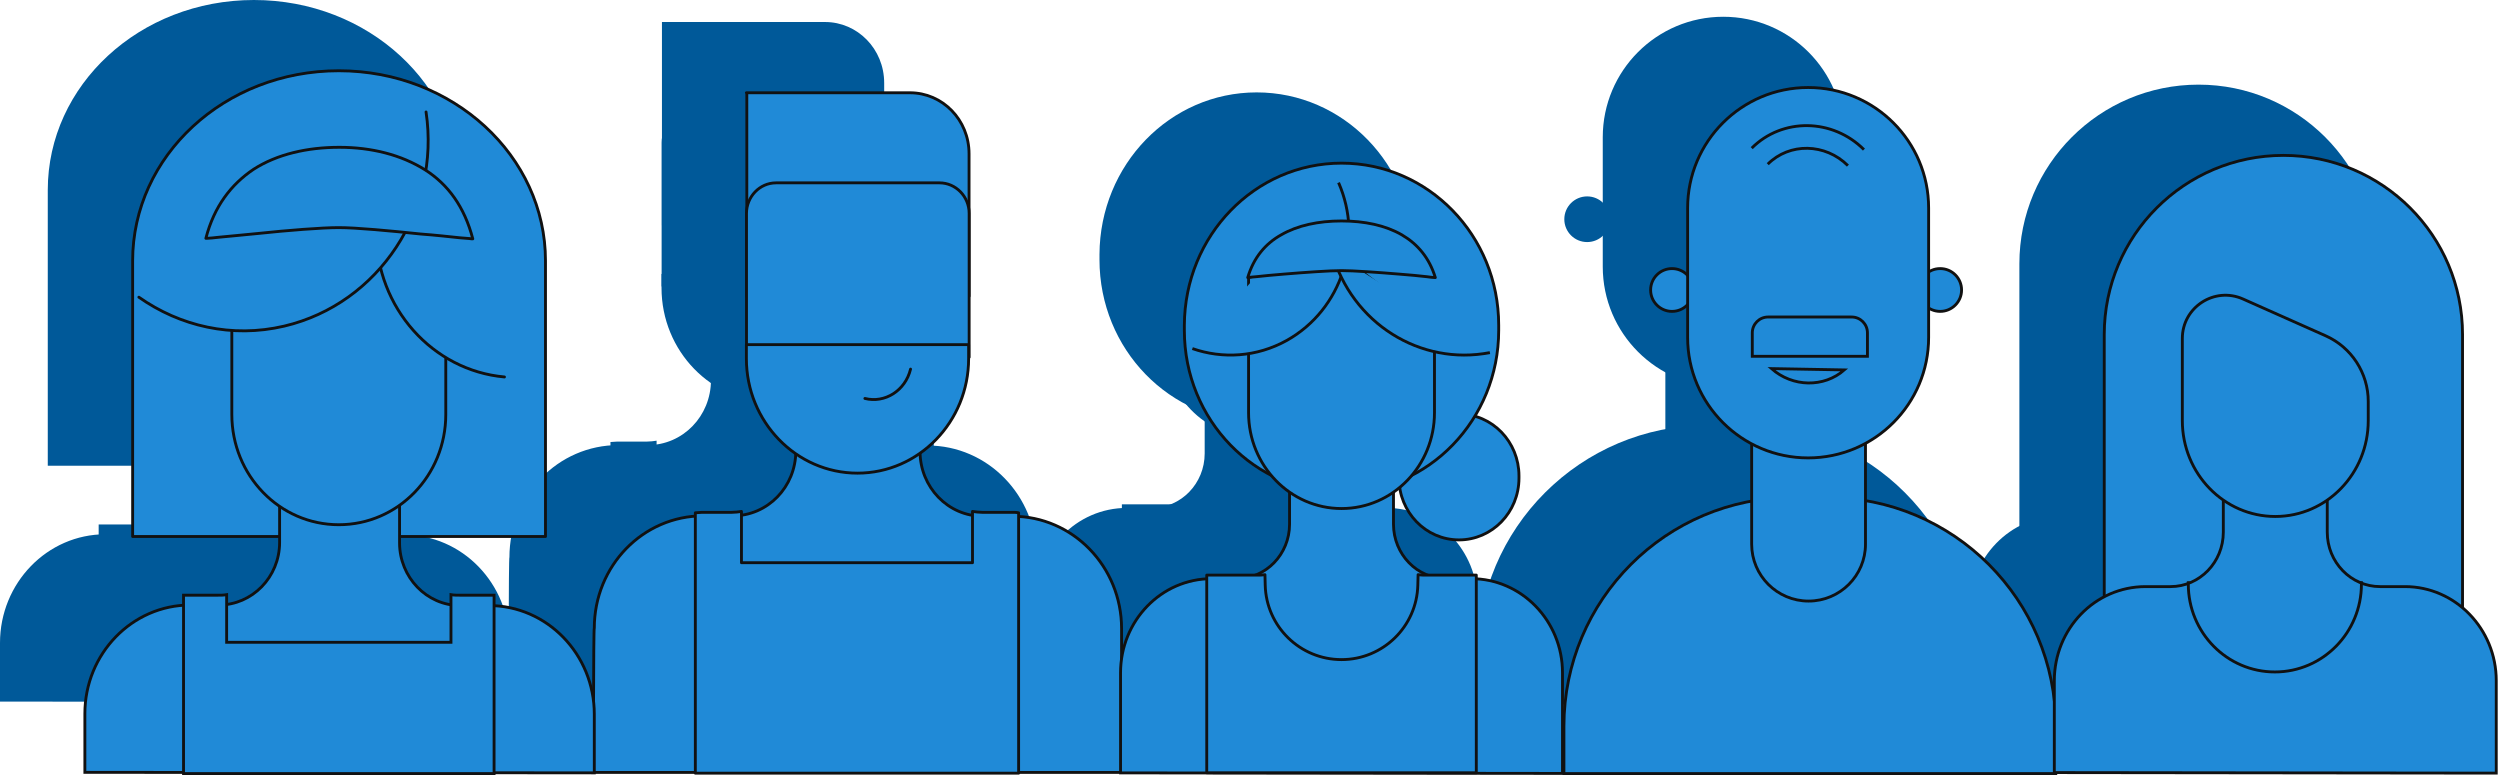
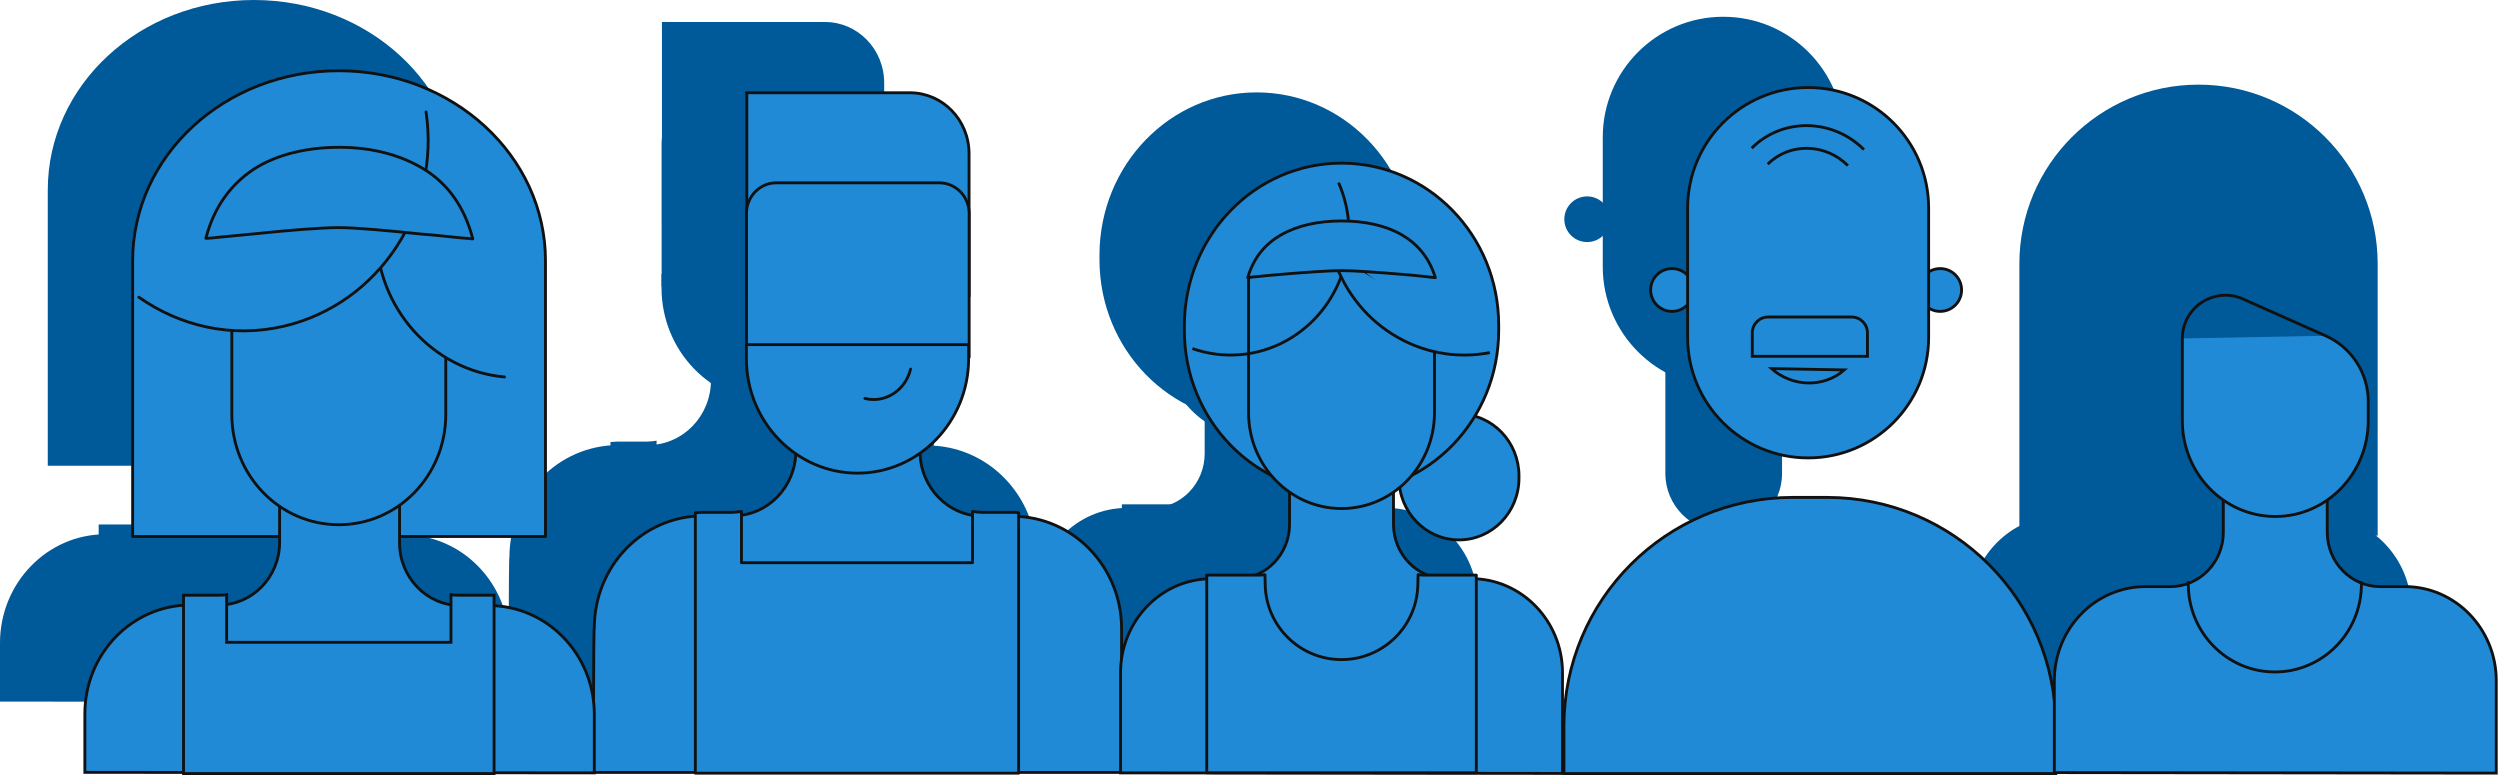
<svg xmlns="http://www.w3.org/2000/svg" width="869" height="270" viewBox="0 0 869 270" fill="none">
  <path d="M176.781 243.909H360.36V193.921C360.36 172.271 343.324 154.861 322.469 154.861H312.189C299.999 154.861 290.306 144.717 290.306 132.302V107.473H247.129V132.151C247.129 144.717 237.289 154.709 225.246 154.709H214.966C193.964 154.709 177.075 172.12 177.075 193.77C176.781 193.013 176.781 243.909 176.781 243.909Z" fill="#005999" />
  <path d="M229.945 7.651H286.781C298.09 7.651 307.342 17.038 307.342 28.847V78.354H230.092V7.651H229.945Z" fill="#005999" />
  <path d="M229.979 49.567V99.577H307.375V49.567C307.375 43.662 302.676 38.969 297.095 38.969H240.259C234.531 38.969 229.979 43.814 229.979 49.567Z" fill="#005999" />
  <path d="M307.804 171.003H308.539V170.222V153.184C309.716 153.341 310.746 153.497 311.922 153.497H322.218C322.954 153.497 323.836 153.497 324.572 153.653V170.378V244.169H212.198V170.378V153.653C212.934 153.653 213.669 153.497 214.552 153.497H224.848C226.024 153.497 227.201 153.341 228.231 153.184V170.222V171.003H228.966H307.804Z" fill="#005999" />
  <path d="M268.569 139.872C247.274 139.872 229.944 122.007 229.944 100.054V95.21H307.194V100.054C307.194 122.007 289.864 139.872 268.569 139.872Z" fill="#005999" />
  <path d="M287.012 103.71C285.198 111.202 278.093 115.665 271.139 113.912L287.012 103.71Z" fill="#005999" />
  <path d="M88.268 0C127.98 0 160.111 29.587 160.111 66.06V161.893H16.606V66.06C16.606 29.587 48.556 0 88.268 0Z" fill="#005999" />
  <path d="M177.079 223.672V244.055L0 243.869V223.486C0 202.645 16.426 185.711 36.643 185.711H46.571C58.124 185.711 67.691 176.035 67.691 163.939V140.12H109.388V164.125C109.388 176.035 118.775 185.897 130.508 185.897H140.436C160.653 185.897 177.079 202.831 177.079 223.672Z" fill="#005999" />
  <path d="M88.269 157.799C67.691 157.799 51.084 140.679 51.084 119.466V68.107H125.453V119.466C125.453 140.679 108.847 157.799 88.269 157.799Z" fill="#005999" />
  <path d="M126.356 198.675H127.259V197.744V182.113C128.342 182.299 129.244 182.299 130.327 182.299H140.255C140.977 182.299 141.699 182.299 142.241 182.299V197.744V244.308H34.297V197.744V182.299C35.019 182.299 35.741 182.299 36.282 182.299H46.21C47.294 182.299 48.196 182.299 49.279 182.113V197.744V198.675H50.182H126.356Z" fill="#005999" />
  <path d="M115.887 19.91C106.861 29.029 101.266 41.868 101.266 56.011C101.266 82.434 120.941 104.206 145.851 106.439" fill="#005999" />
  <path d="M18.773 78.714C33.034 88.762 51.084 93.042 69.316 88.762C102.349 80.947 123.649 48.196 118.595 14.329" fill="#005999" />
  <path d="M118.233 34.426C126.176 39.45 131.952 47.265 134.84 58.431C134.659 58.431 134.659 58.431 134.479 58.431C133.396 58.245 131.952 58.245 130.327 58.058C126.717 57.686 121.843 57.128 116.789 56.756C106.139 55.639 94.225 54.523 88.269 54.523C82.493 54.523 70.579 55.453 60.109 56.57C54.875 57.128 50.001 57.5 46.571 57.872C44.766 58.058 43.322 58.245 42.42 58.245C42.239 58.245 42.059 58.245 42.059 58.245C44.947 47.079 50.904 39.45 58.665 34.239C66.788 29.029 77.258 26.61 88.449 26.61C99.641 26.61 109.93 29.215 118.233 34.426Z" fill="#005999" />
-   <path d="M513.621 227.802C513.621 183.619 549.438 147.802 593.621 147.802H605.58C649.762 147.802 685.58 183.619 685.58 227.802V244.804H513.621V227.802Z" fill="#005999" />
  <path d="M619.442 164.557V123.11C619.442 111.909 610.361 102.828 599.159 102.828C587.958 102.828 578.877 111.909 578.877 123.11V164.557C578.877 175.758 587.958 184.839 599.159 184.839C610.361 184.839 619.442 175.758 619.442 164.557Z" fill="#005999" />
  <circle cx="551.693" cy="76.205" r="7.937" fill="#005999" />
  <circle cx="644.905" cy="76.205" r="7.937" fill="#005999" />
  <path d="M557.118 47.713C557.118 24.579 575.872 5.826 599.005 5.826C622.139 5.826 640.893 24.579 640.893 47.713V92.687C640.893 115.821 622.139 134.574 599.005 134.574C575.872 134.574 557.118 115.821 557.118 92.687V47.713Z" fill="#005999" />
  <path d="M612.836 103.514C605.281 111.069 592.806 110.842 584.972 103.007L612.836 103.514Z" fill="#005999" />
  <path d="M579.097 91.098C579.097 87.784 581.783 85.098 585.097 85.098H614.122C617.436 85.098 620.122 87.784 620.122 91.098V99.75H579.097V91.098Z" fill="#005999" />
  <path d="M477.64 119.322C489.243 119.322 498.495 129.011 498.495 140.821V141.578C498.495 153.538 489.096 163.076 477.64 163.076C466.038 163.076 456.786 153.387 456.786 141.578V140.821C456.639 129.011 466.038 119.322 477.64 119.322Z" fill="#005999" />
  <path d="M513.621 209.252V244.252L360.002 244.06V209.252C360.002 191.236 374.101 176.55 391.724 176.55H400.389C410.523 176.55 418.747 168.072 418.747 157.625V136.884H454.875V157.625C454.875 168.072 463.1 176.55 473.233 176.55H481.898C499.375 176.55 513.621 191.236 513.621 209.252Z" fill="#005999" />
  <path d="M436.813 32.117C466.92 32.117 491.446 57.249 491.446 88.437V90.254C491.446 121.291 467.066 146.574 436.813 146.574C406.706 146.574 382.18 121.442 382.18 90.254V88.437C382.327 57.249 406.706 32.117 436.813 32.117Z" fill="#005999" />
  <path d="M469.122 89.359V118.868C469.122 137.187 454.729 152.175 436.812 152.175C419.041 152.175 404.502 137.338 404.502 118.868V71.854" fill="#005999" />
  <path d="M436.811 204.686C451.207 204.686 462.976 193.206 463.334 178.814L463.425 175.163C464.306 175.314 465.187 175.314 466.068 175.314H481.898C482.486 175.314 483.073 175.314 483.66 175.314V244.022H389.962V175.314C390.549 175.314 391.137 175.314 391.724 175.314H407.554C408.435 175.314 409.316 175.314 410.197 175.163L410.288 178.814C410.646 193.206 422.415 204.686 436.811 204.686Z" fill="#005999" />
  <path d="M384.97 96.572C395.397 100.206 407.293 99.6 417.867 93.695C436.959 82.946 444.596 59.025 435.784 38.889" fill="#005999" />
  <path d="M488.388 97.967C464.302 102.66 440.364 87.823 433.461 63.145L488.388 97.967Z" fill="#005999" />
  <path d="M457.814 57.057C463.248 60.237 467.36 65.081 469.416 71.894C468.682 71.894 467.654 71.743 466.479 71.591C463.982 71.289 460.604 70.986 456.786 70.683C449.443 70.078 440.925 69.472 436.813 69.472C432.7 69.472 424.182 70.078 416.839 70.683C413.168 70.986 409.79 71.289 407.146 71.591C405.824 71.743 404.796 71.743 404.209 71.894C406.265 64.93 410.377 60.085 415.811 57.057C421.539 53.726 428.882 52.212 436.813 52.212C444.743 52.212 452.086 53.726 457.814 57.057Z" fill="#005999" />
  <path d="M701.936 91.691C701.936 57.3 729.815 29.421 764.206 29.421C798.598 29.421 826.477 57.3 826.477 91.691V186.197H701.936V91.691Z" fill="#005999" />
  <path d="M838.199 212.013V244.146L684.58 243.954V212.013C684.58 193.996 698.679 179.311 716.302 179.311H724.967C735.101 179.311 743.325 170.832 743.325 160.386V139.644H779.454V160.386C779.454 170.832 787.678 179.311 797.811 179.311H806.476C823.953 179.311 838.199 193.996 838.199 212.013Z" fill="#005999" />
-   <path d="M778.866 92.115C787.887 96.13 793.699 105.08 793.699 114.954V121.628C793.699 139.947 779.306 154.935 761.389 154.935C743.619 154.935 729.079 140.098 729.079 121.628V93.048" fill="#005999" />
  <path d="M206.281 268.503H389.86V218.515C389.86 196.865 372.824 179.454 351.969 179.454H341.689C329.499 179.454 319.806 169.31 319.806 156.896V132.066H276.629V156.744C276.629 169.31 266.789 179.303 254.746 179.303H244.466C223.464 179.303 206.575 196.714 206.575 218.363C206.281 217.606 206.281 268.503 206.281 268.503Z" fill="#208AD7" stroke="#111111" stroke-linecap="round" stroke-linejoin="round" />
  <path d="M259.445 32.245H316.281C327.59 32.245 336.842 41.631 336.842 53.44V102.948H259.592V32.245H259.445Z" fill="#208AD7" stroke="#111111" stroke-miterlimit="10" stroke-linecap="round" stroke-linejoin="round" />
  <path d="M259.479 74.16V124.171H336.875V74.16C336.875 68.256 332.176 63.562 326.595 63.562H269.759C264.031 63.562 259.479 68.407 259.479 74.16Z" fill="#208AD7" stroke="#111111" stroke-linecap="round" stroke-linejoin="round" />
  <path d="M337.304 195.597H338.039V194.815V177.778C339.216 177.934 340.246 178.09 341.422 178.09H351.718C352.454 178.09 353.336 178.09 354.072 178.247V194.972V268.763H241.698V194.972V178.247C242.434 178.247 243.169 178.09 244.052 178.09H254.348C255.524 178.09 256.701 177.934 257.731 177.778V194.815V195.597H258.466H337.304Z" fill="#208AD7" stroke="#111111" stroke-linecap="round" stroke-linejoin="round" />
  <path d="M298.069 164.465C276.774 164.465 259.444 146.6 259.444 124.648V119.803H336.694V124.648C336.694 146.6 319.364 164.465 298.069 164.465Z" fill="#208AD7" stroke="#111111" stroke-miterlimit="10" stroke-linecap="round" stroke-linejoin="round" />
  <path d="M316.512 128.304C314.698 135.795 307.593 140.259 300.639 138.505L316.512 128.304Z" fill="#208AD7" />
  <path d="M316.512 128.304C314.698 135.795 307.593 140.259 300.639 138.505" stroke="#111111" stroke-miterlimit="10" stroke-linecap="round" stroke-linejoin="round" />
  <path d="M117.768 24.593C157.48 24.593 189.611 54.181 189.611 90.653V186.486H46.106V90.653C46.106 54.181 78.056 24.593 117.768 24.593Z" fill="#208AD7" stroke="#111111" stroke-miterlimit="10" stroke-linecap="round" stroke-linejoin="round" />
  <path d="M206.579 248.266V268.648L29.5 268.462V248.079C29.5 227.238 45.926 210.304 66.143 210.304H76.071C87.624 210.304 97.191 200.628 97.191 188.533V164.714H138.888V188.719C138.888 200.628 148.275 210.491 160.008 210.491H169.936C190.153 210.491 206.579 227.424 206.579 248.266Z" fill="#208AD7" stroke="#111111" />
  <path d="M117.769 182.392C97.191 182.392 80.584 165.273 80.584 144.059V92.7H154.953V144.059C154.953 165.273 138.347 182.392 117.769 182.392Z" fill="#208AD7" stroke="#111111" />
  <path d="M155.856 223.268H156.759V222.338V206.707C157.842 206.893 158.744 206.893 159.827 206.893H169.755C170.477 206.893 171.199 206.893 171.741 206.893V222.338V268.901H63.797V222.338V206.893C64.519 206.893 65.241 206.893 65.782 206.893H75.71C76.793 206.893 77.696 206.893 78.779 206.707V222.338V223.268H79.682H155.856Z" fill="#208AD7" stroke="#111111" />
  <path d="M145.387 44.504C136.361 53.622 130.766 66.462 130.766 80.604C130.766 107.028 150.441 128.8 175.351 131.033" fill="#208AD7" />
  <path d="M145.387 44.504C136.361 53.622 130.766 66.462 130.766 80.604C130.766 107.028 150.441 128.8 175.351 131.033" stroke="#111111" stroke-miterlimit="10" stroke-linecap="round" stroke-linejoin="round" />
  <path d="M48.273 103.307C62.534 113.356 80.585 117.636 98.816 113.356C131.849 105.54 153.149 72.79 148.095 38.922" fill="#208AD7" />
  <path d="M48.273 103.307C62.534 113.356 80.585 117.636 98.816 113.356C131.849 105.54 153.149 72.79 148.095 38.922" stroke="#111111" stroke-miterlimit="10" stroke-linecap="round" stroke-linejoin="round" />
  <path d="M147.733 59.019C155.676 64.043 161.452 71.859 164.34 83.024C164.159 83.024 164.159 83.024 163.979 83.024C162.896 82.838 161.452 82.838 159.827 82.652C156.217 82.28 151.343 81.722 146.289 81.349C135.639 80.233 123.726 79.116 117.769 79.116C111.992 79.116 100.079 80.047 89.609 81.163C84.375 81.722 79.501 82.094 76.071 82.466C74.266 82.652 72.822 82.838 71.92 82.838C71.739 82.838 71.559 82.838 71.559 82.838C74.447 71.673 80.403 64.043 88.165 58.833C96.288 53.623 106.758 51.203 117.949 51.203C129.141 51.203 139.43 53.809 147.733 59.019Z" fill="#208AD7" stroke="#111111" stroke-miterlimit="10" stroke-linecap="round" stroke-linejoin="round" />
  <path d="M543.621 252.396C543.621 208.489 579.214 172.896 623.121 172.896H635.08C678.986 172.896 714.58 208.489 714.58 252.396V268.898H543.621V252.396Z" fill="#208AD7" stroke="#111111" />
-   <path d="M648.442 147.704V189.15C648.442 200.076 639.585 208.933 628.659 208.933C617.734 208.933 608.877 200.076 608.877 189.15V147.704C608.877 136.778 617.734 127.922 628.659 127.922C639.585 127.922 648.442 136.778 648.442 147.704Z" fill="#208AD7" stroke="#111111" />
  <circle cx="581.193" cy="100.799" r="7.437" fill="#208AD7" stroke="#111111" />
  <circle cx="674.405" cy="100.799" r="7.437" fill="#208AD7" stroke="#111111" />
  <path d="M586.618 72.307C586.618 49.173 605.372 30.419 628.505 30.419C651.639 30.419 670.393 49.173 670.393 72.307V117.28C670.393 140.414 651.639 159.168 628.505 159.168C605.372 159.168 586.618 140.414 586.618 117.281V72.307Z" fill="#208AD7" stroke="#111111" />
  <path d="M608.898 51.496C619.53 40.864 636.995 41.091 647.908 52.003" stroke="#111111" />
  <path d="M614.472 57.069C622.026 49.514 634.501 49.741 642.336 57.575" stroke="#111111" />
  <path d="M615.759 128.124L641.095 128.585C633.993 134.805 623.122 134.625 615.759 128.124Z" fill="#208AD7" stroke="#111111" />
  <path d="M609.097 115.691C609.097 112.654 611.559 110.191 614.597 110.191H643.622C646.66 110.191 649.122 112.654 649.122 115.691V123.843H609.097V115.691Z" fill="#208AD7" stroke="#111111" />
  <path d="M507.141 143.915C518.744 143.915 527.996 153.605 527.996 165.414V166.171C527.996 178.132 518.597 187.67 507.141 187.67C495.539 187.67 486.287 177.98 486.287 166.171V165.414C486.14 153.605 495.539 143.915 507.141 143.915Z" fill="#208AD7" stroke="#111111" stroke-miterlimit="10" />
  <path d="M543.122 233.846V268.845L389.503 268.653V233.846C389.503 215.829 403.602 201.143 421.225 201.143H429.89C440.024 201.143 448.248 192.665 448.248 182.219V161.477H484.376V182.219C484.376 192.665 492.601 201.143 502.734 201.143H511.399C528.876 201.143 543.122 215.829 543.122 233.846Z" fill="#208AD7" stroke="#111111" />
  <path d="M466.314 56.71C496.421 56.71 520.947 81.843 520.947 113.031V114.847C520.947 145.884 496.567 171.168 466.314 171.168C436.207 171.168 411.681 146.036 411.681 114.847V113.031C411.828 81.843 436.207 56.71 466.314 56.71Z" fill="#208AD7" stroke="#111111" />
  <path d="M498.623 113.952V143.461C498.623 161.78 484.23 176.769 466.313 176.769C448.542 176.769 434.003 161.932 434.003 143.461V96.447" fill="#208AD7" />
  <path d="M498.623 113.952V143.461C498.623 161.78 484.23 176.769 466.313 176.769C448.542 176.769 434.003 161.932 434.003 143.461V96.447L466.313 88.934L498.623 113.952Z" stroke="#111111" />
  <path d="M466.312 229.279C480.708 229.279 492.477 217.799 492.835 203.408L492.926 199.757C493.807 199.908 494.688 199.908 495.569 199.908H511.399C511.986 199.908 512.574 199.908 513.161 199.908V268.615H419.463V199.908C420.05 199.908 420.638 199.908 421.225 199.908H437.055C437.936 199.908 438.817 199.908 439.698 199.757L439.789 203.408C440.147 217.799 451.916 229.279 466.312 229.279Z" fill="#208AD7" stroke="#111111" stroke-miterlimit="10" stroke-linecap="round" stroke-linejoin="round" />
-   <path d="M414.471 121.165C424.898 124.799 436.794 124.193 447.368 118.289C466.46 107.54 474.097 83.618 465.285 63.482" fill="#208AD7" />
  <path d="M414.471 121.165C424.898 124.799 436.794 124.193 447.368 118.289C466.46 107.54 474.097 83.618 465.285 63.482" stroke="#111111" />
  <path d="M517.889 122.561C493.803 127.254 469.864 112.417 462.962 87.739L517.889 122.561Z" fill="#208AD7" />
  <path d="M517.889 122.561C493.803 127.254 469.864 112.417 462.962 87.739" stroke="#111111" stroke-miterlimit="10" />
  <path d="M487.315 81.651C492.749 84.83 496.861 89.675 498.917 96.488C498.183 96.488 497.155 96.336 495.98 96.185C493.483 95.882 490.105 95.579 486.287 95.277C478.944 94.671 470.426 94.065 466.314 94.065C462.201 94.065 453.683 94.671 446.34 95.277C442.669 95.579 439.291 95.882 436.647 96.185C435.325 96.336 434.297 96.336 433.71 96.488C435.766 89.523 439.878 84.679 445.312 81.651C451.04 78.32 458.383 76.806 466.314 76.806C474.244 76.806 481.587 78.32 487.315 81.651Z" fill="#208AD7" stroke="#111111" stroke-miterlimit="10" stroke-linecap="round" stroke-linejoin="round" />
-   <path d="M731.436 116.285C731.436 81.894 759.315 54.014 793.706 54.014C828.098 54.014 855.977 81.894 855.977 116.285V210.79H731.436V116.285Z" fill="#208AD7" stroke="#111111" />
  <path d="M867.699 236.606V268.74L714.08 268.548V236.606C714.08 218.59 728.179 203.904 745.802 203.904H754.467C764.601 203.904 772.825 195.426 772.825 184.979V164.238H808.954V184.979C808.954 195.426 817.178 203.904 827.311 203.904H835.976C853.453 203.904 867.699 218.59 867.699 236.606Z" fill="#208AD7" stroke="#111111" />
  <path d="M820.834 202.048V203.033C820.834 219.863 807.406 233.573 790.742 233.573C774.159 233.573 760.65 219.945 760.65 203.033V202.048" stroke="#111111" />
  <path d="M808.366 116.708C817.387 120.724 823.199 129.673 823.199 139.547V146.221C823.199 164.54 808.806 179.529 790.889 179.529C773.119 179.529 758.579 164.692 758.579 146.221V117.642" fill="#208AD7" />
  <path d="M823.199 146.221V139.547C823.199 129.673 817.387 120.724 808.366 116.708L779.679 103.938C769.759 99.522 758.579 106.783 758.579 117.642V146.221C758.579 164.692 773.119 179.529 790.889 179.529C808.806 179.529 823.199 164.54 823.199 146.221Z" stroke="#111111" />
</svg>